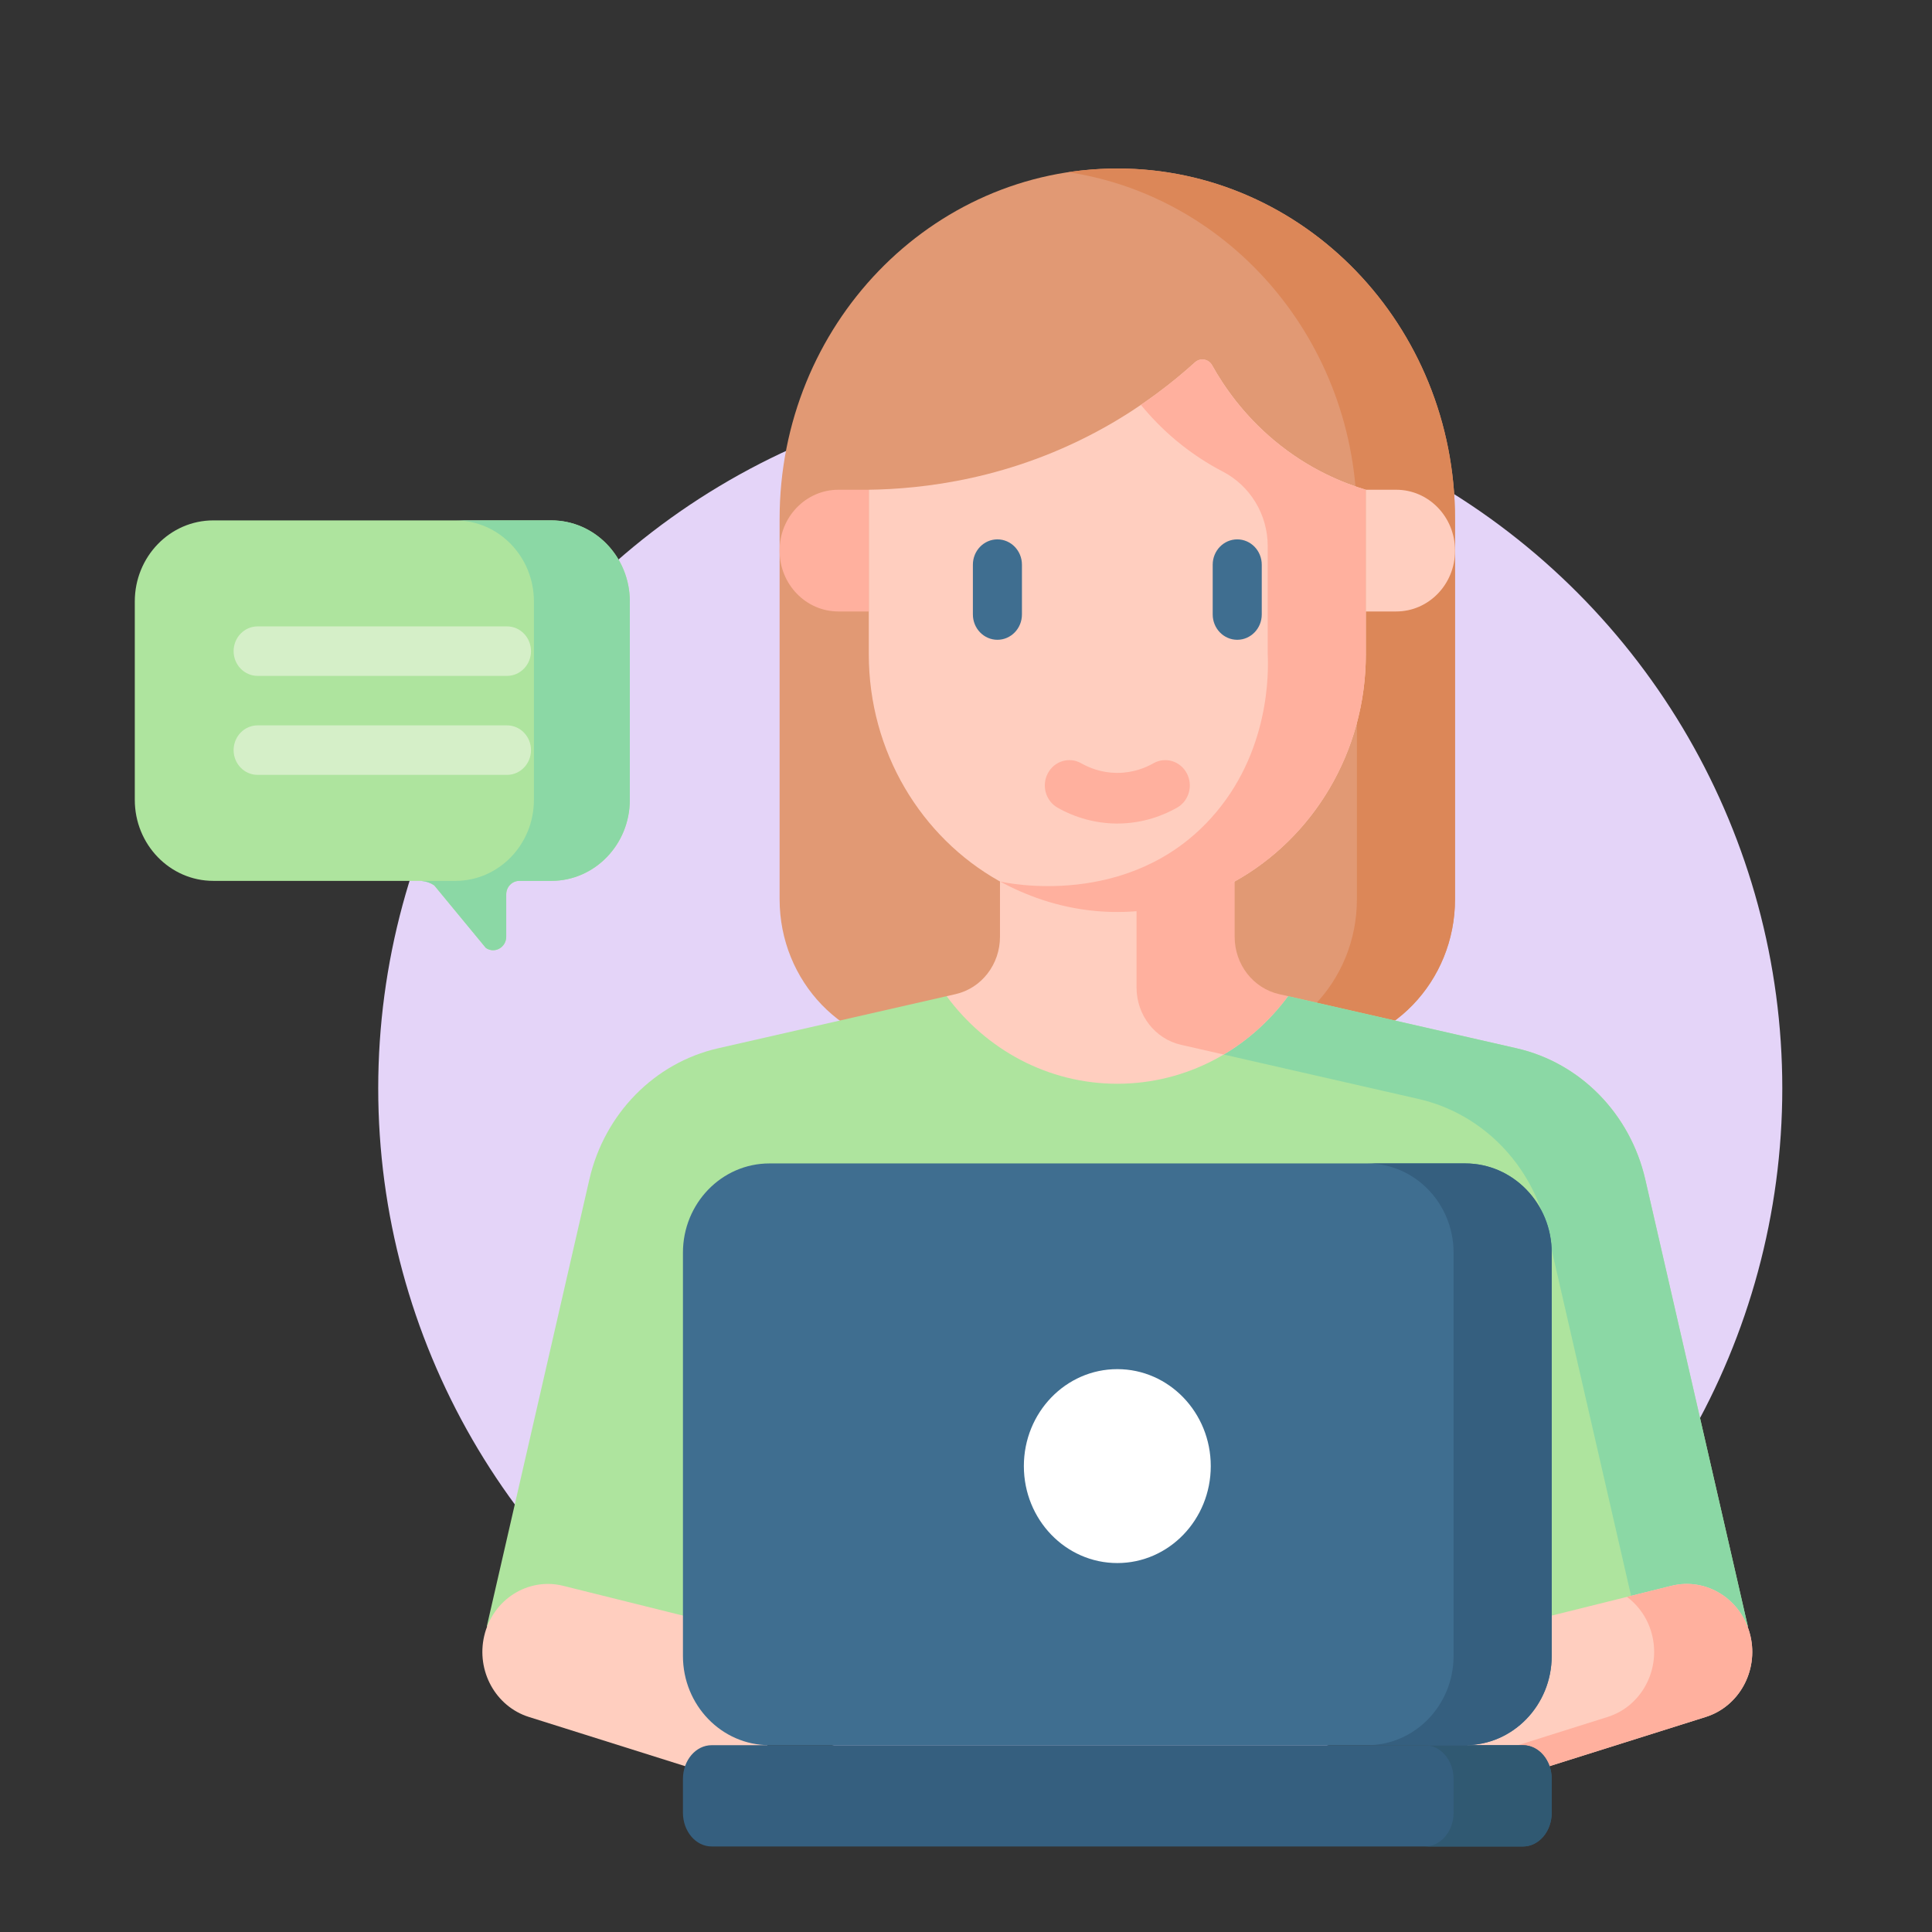
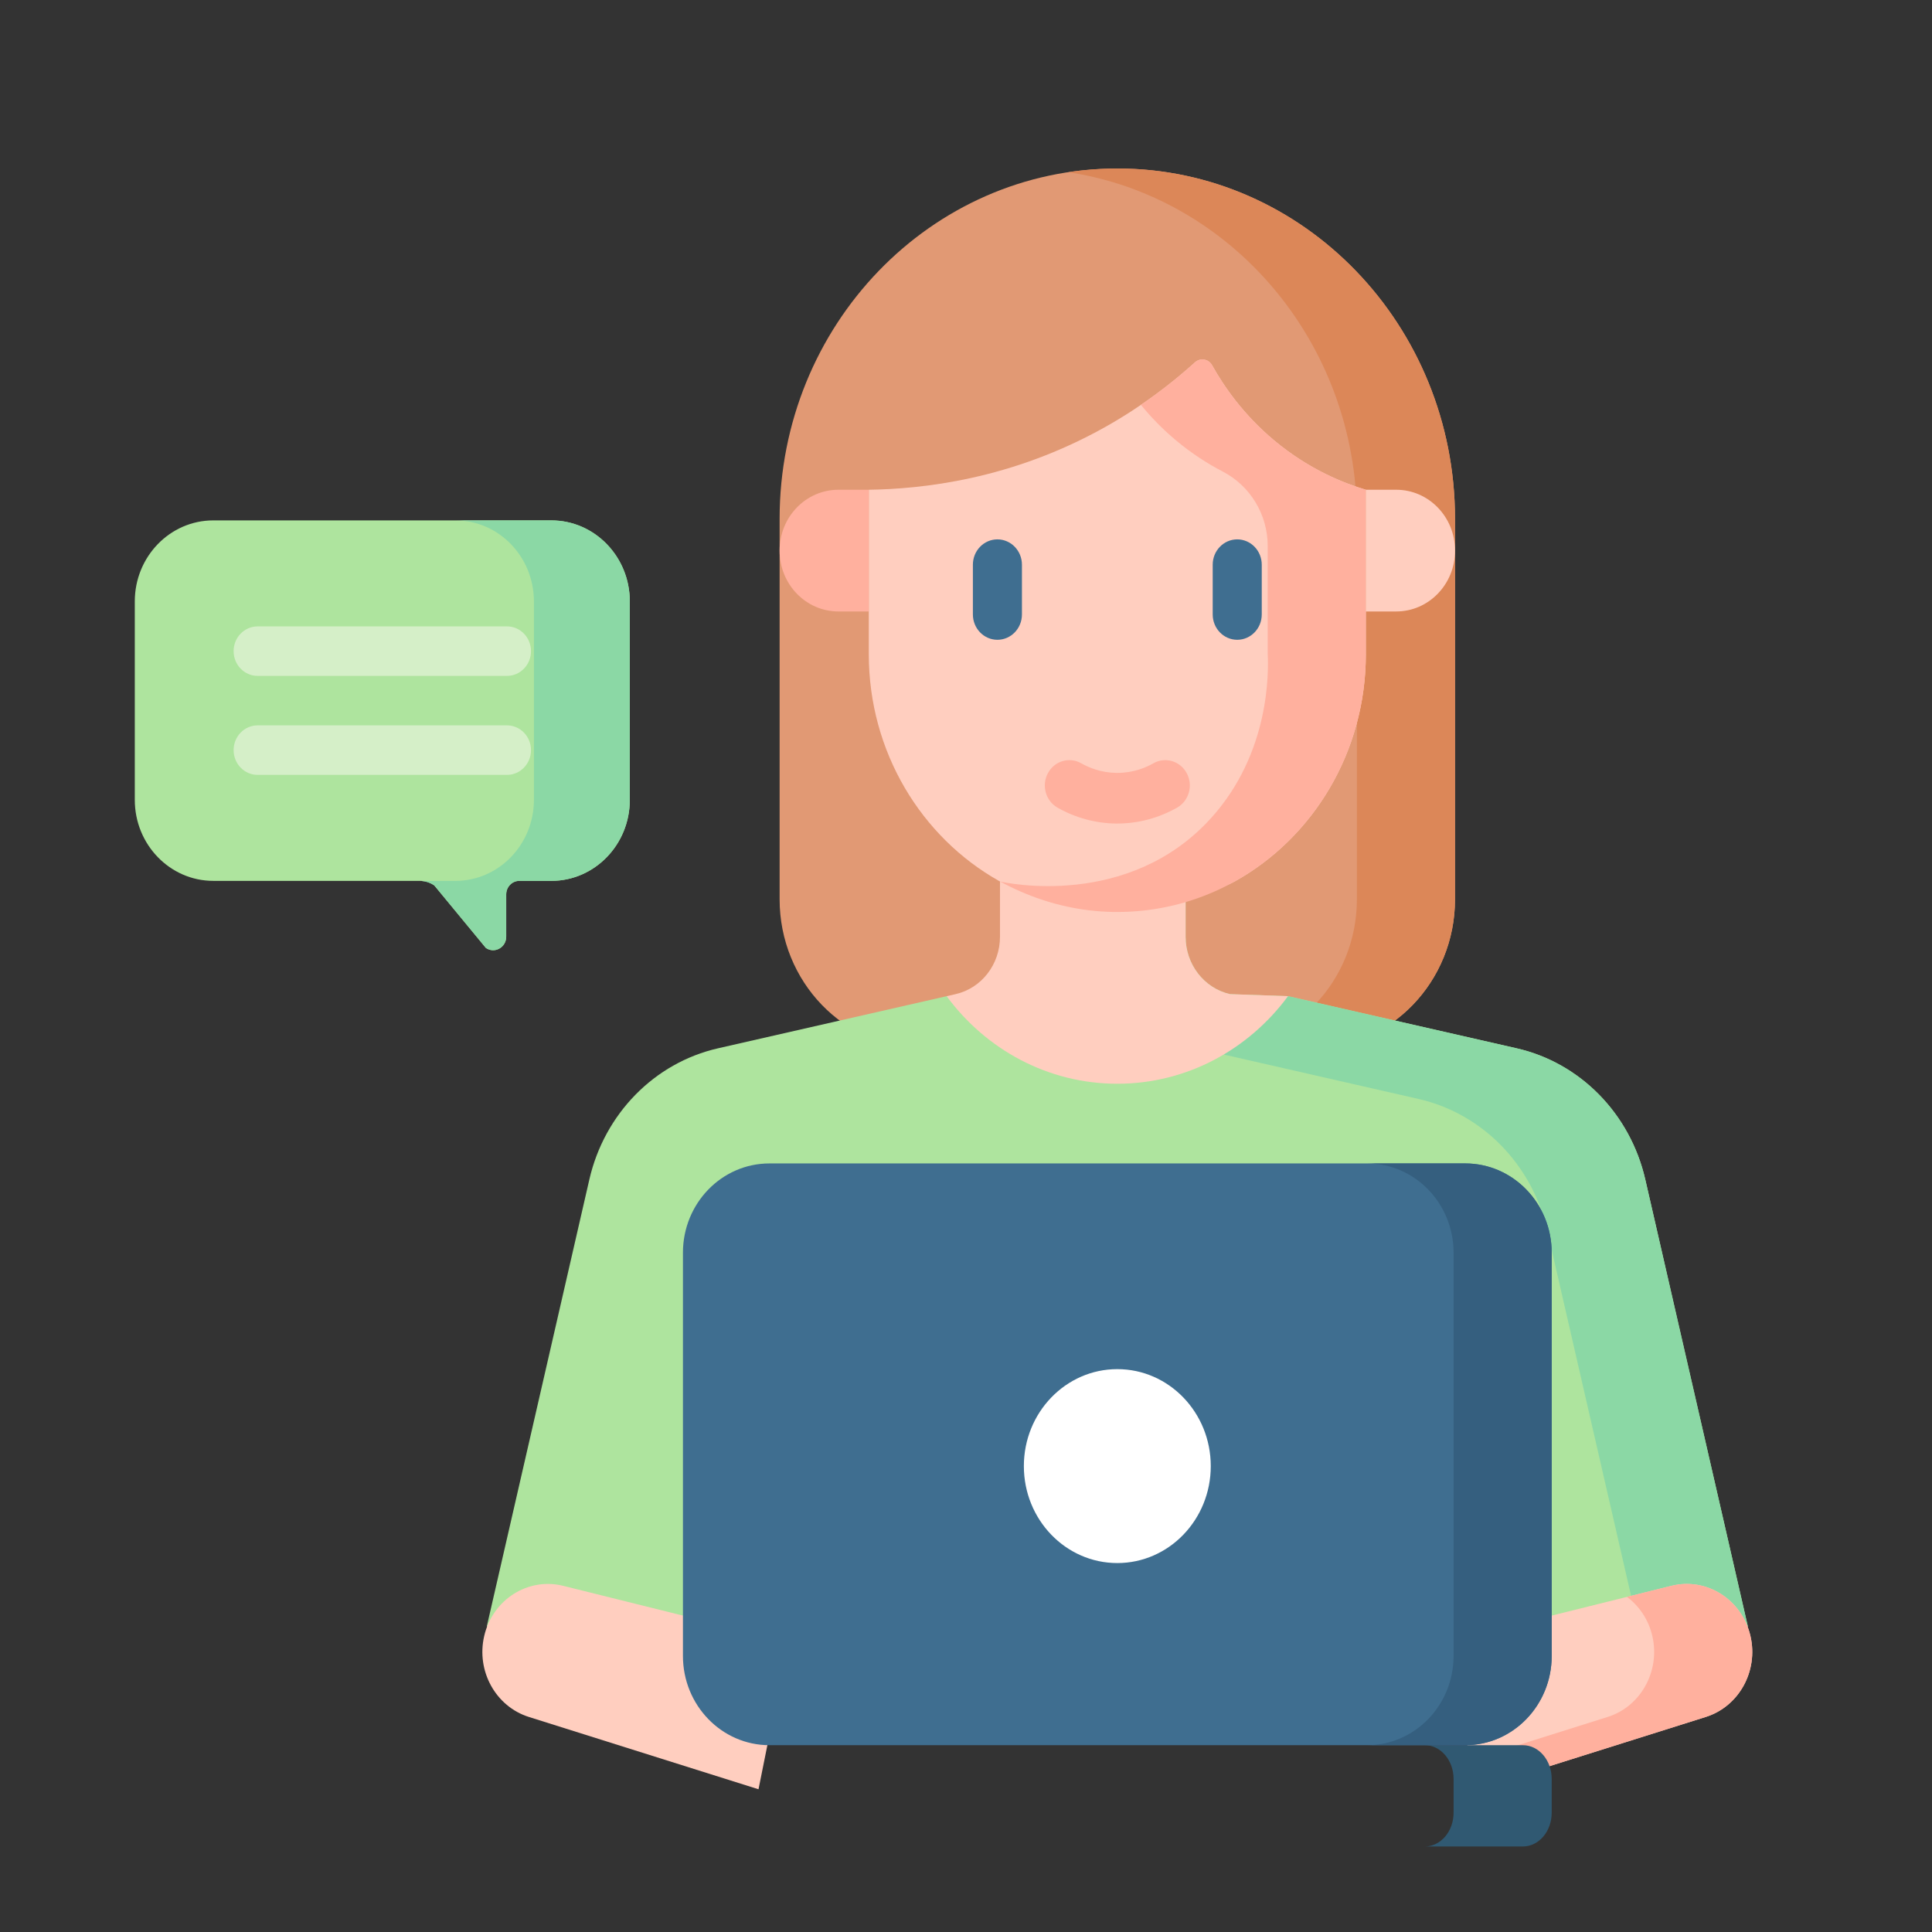
<svg xmlns="http://www.w3.org/2000/svg" width="172" height="172" viewBox="0 0 172 172" fill="none">
  <rect x="0" y="0" width="172" height="172" fill="#333333" stroke="none" />
-   <circle cx="96.172" cy="96.891" r="62.5" fill="#E4D4F8" />
  <path d="M116.723 93.348H82.219C75.143 93.348 69.406 87.396 69.406 80.055V46.192C69.406 28.965 82.867 15 99.471 15C116.076 15 129.536 28.965 129.536 46.192V80.055C129.536 87.396 123.8 93.348 116.723 93.348Z" fill="#E19974" />
  <path d="M99.472 15C97.988 15 96.53 15.114 95.104 15.329C109.638 17.523 120.801 30.504 120.801 46.192V80.055C120.801 87.396 115.065 93.348 107.988 93.348H116.724C123.8 93.348 129.536 87.396 129.536 80.055V46.192C129.536 28.965 116.076 15 99.472 15Z" fill="#DC8758" />
  <path d="M140.503 144.799H155.607L146.474 105.003C145.132 99.155 140.683 94.619 135.023 93.328L114.669 88.687L109.505 88.505C107.196 87.979 105.551 85.857 105.551 83.404V67.494H93.393V83.404C93.393 85.856 91.748 87.979 89.439 88.505L84.275 88.687L63.92 93.328C58.261 94.619 53.812 99.155 52.469 105.003L43.337 144.799" fill="#AEE49E" />
  <path d="M108.941 93.881L126.288 97.837C131.947 99.127 136.396 103.663 137.738 109.512L145.836 144.799H155.607L146.474 105.004C145.131 99.155 140.683 94.619 135.023 93.328L114.668 88.687L108.941 93.881Z" fill="#8BD8A5" />
  <path d="M151.861 152.855L131.416 159.293L128.776 146.161L148.807 141.18C151.94 140.402 155.088 142.405 155.838 145.654C156.558 148.768 154.814 151.924 151.861 152.855Z" fill="#FFCEBF" />
  <path d="M155.838 145.654C155.088 142.404 151.94 140.401 148.807 141.18L144.846 142.165C145.937 142.982 146.765 144.19 147.103 145.654C147.822 148.768 146.079 151.924 143.125 152.854L130.895 156.706L131.415 159.293L151.86 152.854C154.814 151.924 156.558 148.768 155.838 145.654Z" fill="#FFB09E" />
  <path d="M47.083 152.855L67.528 159.293L70.168 146.161L50.136 141.18C47.004 140.402 43.856 142.405 43.105 145.654C42.386 148.768 44.13 151.924 47.083 152.855Z" fill="#FFCEBF" />
-   <path d="M84.275 88.687C87.771 93.425 93.276 96.483 99.472 96.483C105.667 96.483 111.172 93.425 114.669 88.687L109.505 88.505C107.196 87.979 105.551 85.856 105.551 83.404V67.494H89.025V83.404C89.025 85.856 87.38 87.979 85.072 88.505L84.275 88.687Z" fill="#FFCEBF" />
-   <path d="M105.136 93.014L108.941 93.881C111.169 92.561 113.117 90.79 114.668 88.687L113.872 88.505C111.563 87.979 109.918 85.856 109.918 83.404V67.494H101.183V87.913C101.183 90.365 102.827 92.487 105.136 93.014Z" fill="#FFB09E" />
+   <path d="M84.275 88.687C87.771 93.425 93.276 96.483 99.472 96.483C105.667 96.483 111.172 93.425 114.669 88.687L109.505 88.505C107.196 87.979 105.551 85.856 105.551 83.404V67.494H89.025V83.404C89.025 85.856 87.38 87.979 85.072 88.505L84.275 88.687" fill="#FFCEBF" />
  <path d="M121.597 43.601C119.703 43.038 116.588 41.841 113.445 39.216C110.686 36.913 108.952 34.384 107.912 32.521C107.596 31.955 106.861 31.827 106.386 32.257C104.293 34.15 101.664 36.172 98.45 37.983C90.047 42.718 82.028 43.534 77.346 43.601V58.236C77.346 66.952 82.028 74.533 88.925 78.42C92.06 80.187 95.232 80.065 99.05 80.065C99.05 80.065 106.815 80.205 109.93 78.469C116.875 74.597 121.597 66.989 121.597 58.236V43.601Z" fill="#FFCEBF" />
  <path d="M113.445 39.216C110.68 36.908 108.944 34.373 107.905 32.509C107.591 31.946 106.859 31.828 106.386 32.256C105.017 33.495 103.414 34.788 101.571 36.042C102.43 37.092 103.464 38.177 104.709 39.217C106.135 40.407 107.556 41.304 108.86 41.982C111.299 43.249 112.861 45.801 112.861 48.621V58.237C112.928 59.681 113.12 67.007 107.78 72.872C100.427 80.95 89.554 78.6 89.025 78.476C91.183 79.643 94.069 80.789 97.556 81.105C98.219 81.166 98.859 81.192 99.472 81.191C111.691 81.191 121.597 70.914 121.597 58.236V43.601C119.703 43.037 116.588 41.84 113.445 39.216Z" fill="#FFB09E" />
  <path d="M88.796 56.958C87.59 56.958 86.613 55.948 86.613 54.703V50.273C86.613 49.029 87.59 48.019 88.796 48.019C90.002 48.019 90.98 49.029 90.98 50.273V54.703C90.981 55.948 90.003 56.958 88.796 56.958Z" fill="#3F6E90" />
  <path d="M110.147 56.958C108.94 56.958 107.963 55.948 107.963 54.703V50.273C107.963 49.029 108.94 48.019 110.147 48.019C111.353 48.019 112.33 49.029 112.33 50.273V54.703C112.33 55.948 111.353 56.958 110.147 56.958Z" fill="#3F6E90" />
  <path d="M99.472 73.317C99.433 73.317 99.394 73.317 99.356 73.317C97.541 73.297 95.741 72.807 94.147 71.901C93.091 71.299 92.707 69.928 93.289 68.838C93.871 67.748 95.2 67.351 96.256 67.952C96.927 68.335 98.019 68.793 99.402 68.808C99.425 68.809 99.448 68.809 99.471 68.809C100.883 68.809 101.997 68.345 102.687 67.952C103.743 67.351 105.071 67.748 105.654 68.838C106.236 69.928 105.852 71.299 104.796 71.901C103.654 72.55 101.81 73.317 99.472 73.317Z" fill="#FFB09E" />
  <path d="M124.301 54.437H121.597V43.601H124.301C127.192 43.601 129.536 46.021 129.536 49.005V49.033C129.537 52.017 127.192 54.437 124.301 54.437Z" fill="#FFCEBF" />
  <path d="M74.642 54.437H77.346V43.601H74.642C71.75 43.601 69.406 46.021 69.406 49.005V49.033C69.406 52.017 71.751 54.437 74.642 54.437Z" fill="#FFB09E" />
-   <path d="M63.36 155.369H135.583C136.997 155.369 138.143 156.714 138.143 158.375V161.38C138.143 163.04 136.997 164.386 135.583 164.386H63.36C61.946 164.386 60.8 163.04 60.8 161.38V158.375C60.8 156.714 61.946 155.369 63.36 155.369Z" fill="#355F7F" />
  <path d="M135.583 155.369H126.848C128.262 155.369 129.408 156.714 129.408 158.375V161.38C129.408 163.04 128.262 164.386 126.848 164.386H135.583C136.997 164.386 138.143 163.04 138.143 161.38V158.375C138.143 156.714 136.997 155.369 135.583 155.369Z" fill="#305972" />
  <path d="M130.444 155.369H68.499C64.247 155.369 60.8 151.81 60.8 147.421V111.525C60.8 107.136 64.247 103.577 68.499 103.577H130.444C134.696 103.577 138.143 107.136 138.143 111.525V147.421C138.143 151.81 134.696 155.369 130.444 155.369Z" fill="#3F6E90" />
  <path d="M130.444 103.577H121.708C125.961 103.577 129.408 107.136 129.408 111.525V147.421C129.408 151.81 125.961 155.369 121.708 155.369H130.444C134.696 155.369 138.143 151.81 138.143 147.421V111.525C138.143 107.136 134.696 103.577 130.444 103.577Z" fill="#355F7F" />
  <path d="M99.471 139.154C104.066 139.154 107.791 135.29 107.791 130.522C107.791 125.755 104.066 121.89 99.471 121.89C94.876 121.89 91.151 125.755 91.151 130.522C91.151 135.29 94.876 139.154 99.471 139.154Z" fill="white" />
  <path d="M49.08 78.421H46.232C45.589 78.421 45.067 78.96 45.067 79.624V83.391C45.067 84.351 44.03 84.924 43.255 84.392L38.663 78.825C38.28 78.562 37.83 78.421 37.37 78.421H18.991C15.13 78.421 12 75.19 12 71.205V53.546C12 49.56 15.13 46.329 18.991 46.329H49.08C52.941 46.329 56.071 49.56 56.071 53.546V71.205C56.071 75.19 52.941 78.421 49.08 78.421Z" fill="#AEE49E" />
  <path d="M49.08 46.329H40.542C44.403 46.329 47.533 49.56 47.533 53.546V71.205C47.533 75.19 44.403 78.422 40.542 78.422H37.695C37.648 78.422 37.603 78.43 37.557 78.436C37.951 78.469 38.332 78.598 38.663 78.826L43.255 84.392C44.029 84.925 45.067 84.352 45.067 83.391V79.624C45.067 78.96 45.588 78.422 46.232 78.422H49.079C52.94 78.422 56.071 75.191 56.071 71.205V53.546C56.071 49.56 52.941 46.329 49.08 46.329Z" fill="#8BD8A5" />
  <path d="M45.138 60.172H22.933C21.754 60.172 20.798 59.185 20.798 57.969C20.798 56.752 21.754 55.766 22.933 55.766H45.138C46.317 55.766 47.272 56.752 47.272 57.969C47.273 59.185 46.317 60.172 45.138 60.172Z" fill="#D5EFC8" />
  <path d="M45.138 68.985H22.933C21.754 68.985 20.798 67.998 20.798 66.781C20.798 65.565 21.754 64.578 22.933 64.578H45.138C46.317 64.578 47.272 65.565 47.272 66.781C47.272 67.998 46.317 68.985 45.138 68.985Z" fill="#D5EFC8" />
</svg>